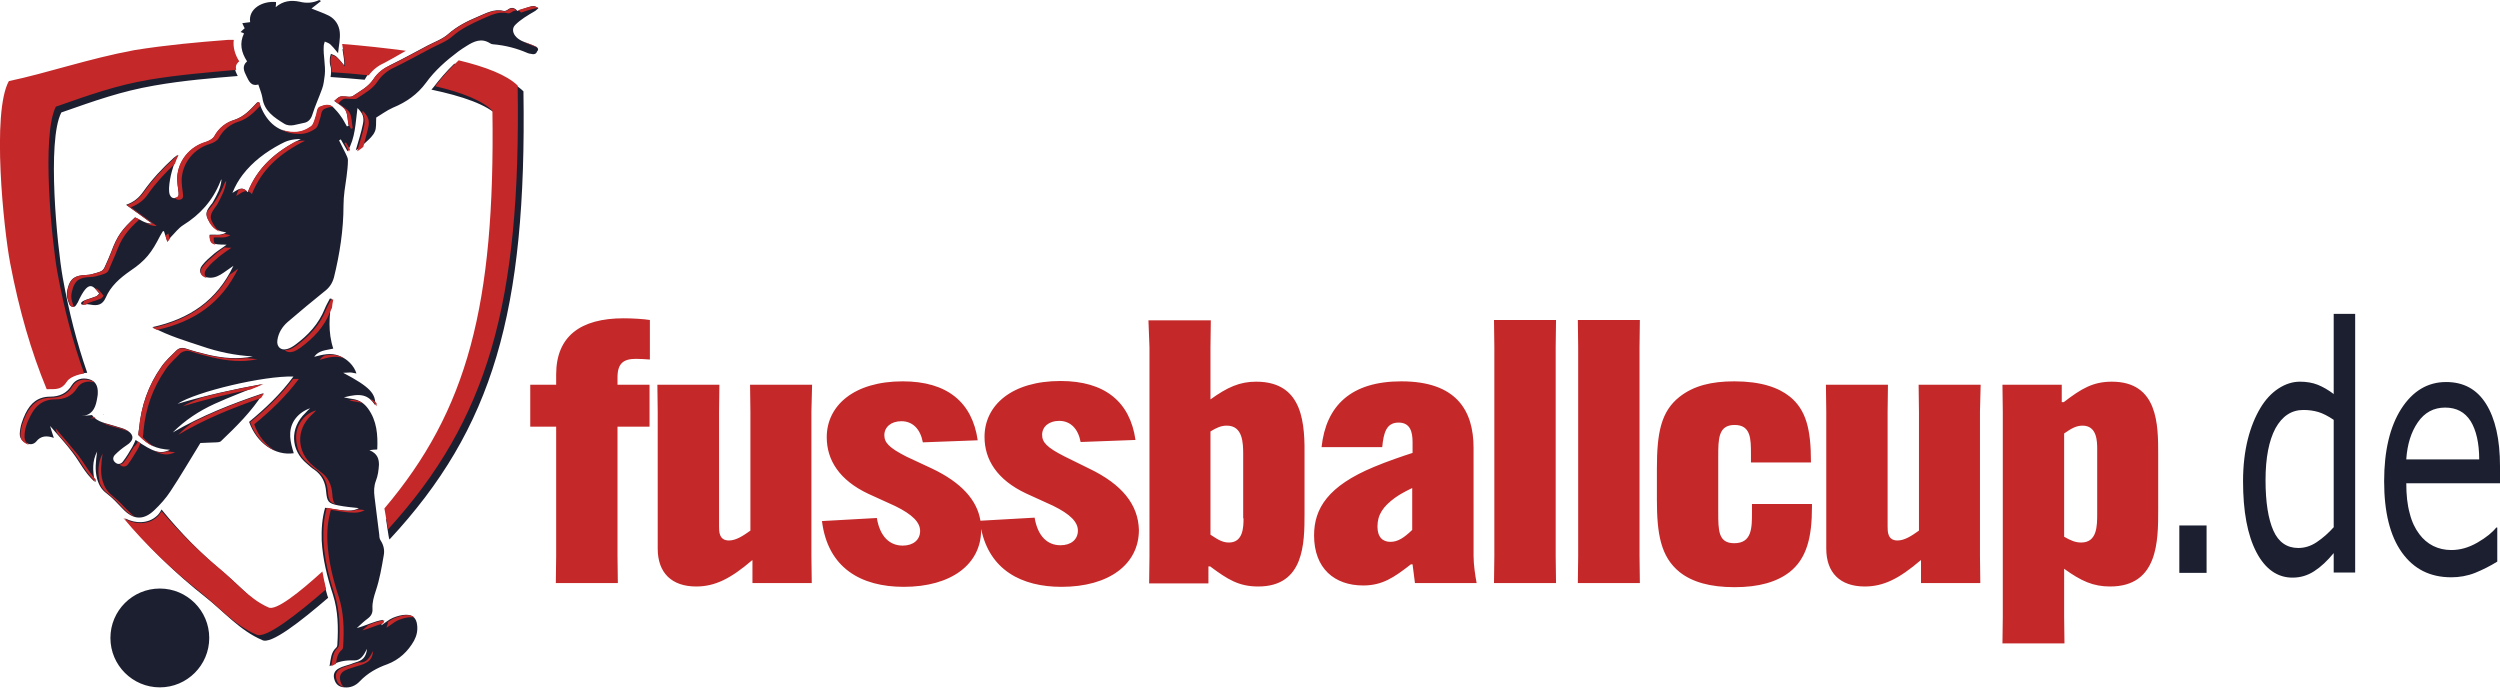
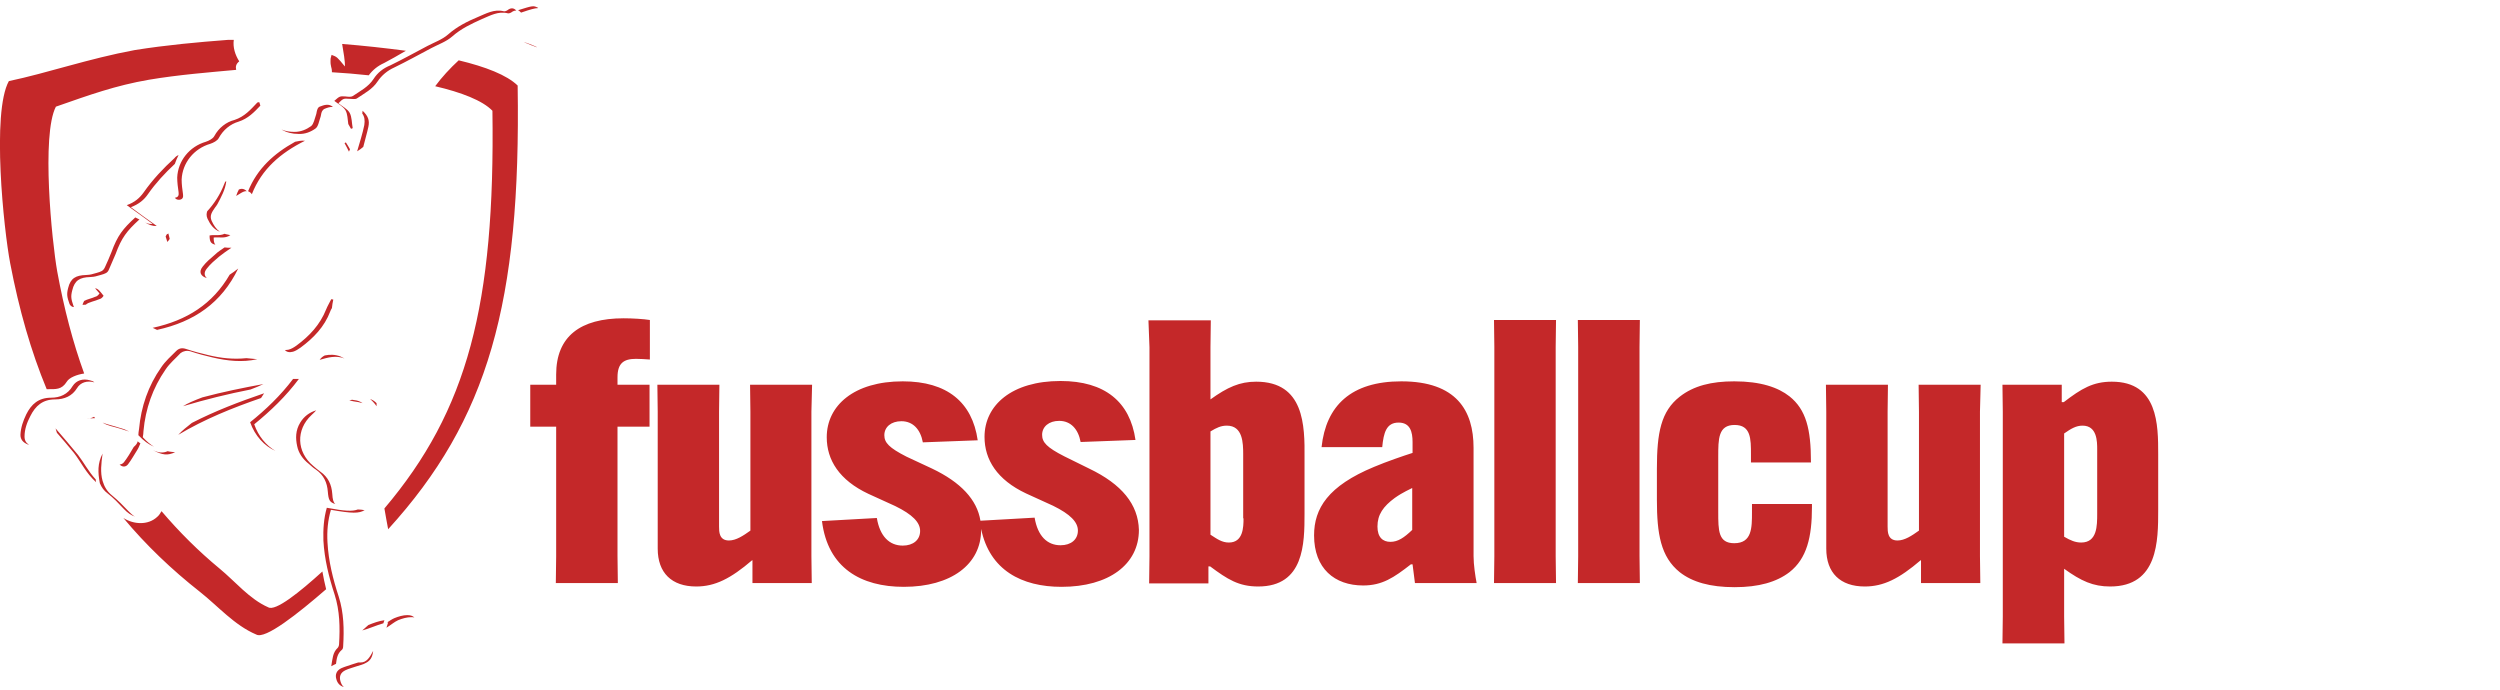
<svg xmlns="http://www.w3.org/2000/svg" version="1.1" id="Layer_1" x="0px" y="0px" viewBox="0 0 733.6 202.4" style="enable-background:new 0 0 733.6 202.4;" xml:space="preserve">
  <style type="text/css">
	.st0{fill-rule:evenodd;clip-rule:evenodd;fill:#1C1F30;}
	.st1{fill:#C42829;}
</style>
  <g>
    <g>
-       <path class="st0" d="M19.4,111.9c0.9-1.4,4-2.5,6.2-2.5c-3-8.6-5.4-17.9-7.2-28c-1.6-9-4.7-40.1-0.4-48.4    c10-3.5,17.5-6.2,27.3-7.9c8.5-1.5,17.2-2.2,24.5-2.8c0,0-0.1-0.1-0.1-0.1c-0.7-1.4-1.4-2.9,0.2-4.3c-0.9-1.3-1.5-2.9-1.6-4.4    c-9,0.7-17.9,1.5-27.2,3c-13.4,2.5-25.4,6.6-36.8,9C-0.8,34.7,2.8,69.1,4.7,79c2.4,12.8,5.8,24.4,9.9,35    C16.7,114,18.1,113.9,19.4,111.9z M114,157.1c0.1,0.4,0.1,0.8,0.3,1.2c30.3-32.6,40.3-66.8,39.3-131.5c-3.5-3.5-11-6.1-20.3-8.1    c-2.3,2.2-4.4,4.7-6.1,6.9c-0.2,0.2-0.4,0.5-0.6,0.7c9,1.9,16.4,4.4,19.7,7.9c0.8,58-7.5,88.9-33,118.2    C113.5,154,113.8,155.7,114,157.1z M95,170.5c-6.3,5.6-12.7,10.5-14.6,9.3c-5.5-2.4-9.7-7.6-14.2-11.3c-7-5.8-13.2-12.1-18.8-19    c-0.4,0.8-0.9,1.5-1.4,1.9c-2.5,2.3-6.3,2.3-9.3,0.7c6.9,8.5,14.8,16.2,23.7,23.2c5.2,4.1,10.1,9.8,16.5,12.5    c2.5,1.5,11.4-5.5,19.4-12.4c-0.1-0.2-0.1-0.3-0.2-0.5C95.7,173.5,95.3,172.1,95,170.5z M101,19.2c-2.3-2.8-2.3-2.8-3.9-3.4    c-0.1,0.5-0.3,0.9-0.3,1.3c-0.2,2.8,0.6,1.9,0.3,4.8c0,0.2-0.1,0.5-0.1,0.7c3.3,0.2,6.7,0.5,10,0.8c0.2-0.3,0.4-0.7,0.6-1    c1.2-1.8,2.9-3.2,4.9-4.1c1.3-0.6,2.7-1.4,4.2-2.3c-5.3-0.7-10.8-1.2-16.2-1.6C100.8,16.3,101.1,18.2,101,19.2z M30.2,121.6    c0.1,0,0.2,0,0.3,0c0,0,0,0,0,0C30.3,121.5,30.3,121.5,30.2,121.6z M639.5,168.1h8v-13.9h-8V168.1z M684.9,115.7    c-1.7-1.3-3.3-2.2-4.8-2.8c-1.5-0.6-3.3-0.9-5.2-0.9c-2.2,0-4.3,0.7-6.3,2c-2,1.3-3.8,3.2-5.3,5.7c-1.5,2.5-2.8,5.6-3.7,9.2    c-0.9,3.6-1.4,7.7-1.4,12.3c0,8.9,1.3,15.8,3.9,20.8c2.6,5,6.2,7.5,10.6,7.5c2.3,0,4.4-0.6,6.4-1.9c2-1.3,3.8-3,5.7-5.3v5.7h6.3    V92.1h-6.3V115.7z M684.9,154.6c-1.6,1.8-3.3,3.3-5.1,4.5c-1.8,1.2-3.6,1.7-5.4,1.7c-3.3,0-5.8-1.7-7.3-5.1    c-1.5-3.4-2.3-8.3-2.3-14.8c0-6.6,1-11.6,2.9-15.2c2-3.6,4.7-5.4,8.2-5.4c1.6,0,3,0.2,4.4,0.6c1.3,0.4,2.9,1.2,4.5,2.3V154.6z     M733.6,136.8c0-7.9-1.4-14-4.1-18.3c-2.7-4.3-6.6-6.4-11.7-6.4c-5.4,0-9.8,2.6-13.2,7.9c-3.3,5.2-5,12.3-5,21.2    c0,9,1.7,16,5.2,20.9c3.5,4.9,8.3,7.3,14.5,7.3c2.4,0,4.7-0.4,7-1.3c2.2-0.9,4.4-2,6.5-3.3v-10h-0.3c-1.1,1.4-2.9,2.9-5.5,4.4    c-2.6,1.5-5.1,2.2-7.7,2.2c-1.9,0-3.7-0.4-5.3-1.2c-1.6-0.8-3-2-4.1-3.5c-1.2-1.6-2.2-3.6-2.8-6.1c-0.7-2.5-1-5.4-1-8.8h27.5    V136.8z M706.1,134.7c0.3-4.3,1.4-7.9,3.4-10.8c2-2.9,4.7-4.3,8-4.3c3.3,0,5.8,1.3,7.5,4c1.6,2.6,2.5,6.4,2.5,11.2H706.1z     M71.6,9.8c-1.4,2.9-0.8,5.6,0.9,8.2c-1.6,1.4-0.9,2.9-0.2,4.3c0.7,1.4,1.3,3.1,3.5,2.5c0.5,1.5,1,2.7,1.2,3.9    c0.5,3.9,3.5,5.8,6.4,7.6c1.8,1.1,3.8,0.1,5.6-0.2c1.5-0.2,2.3-1.2,2.7-2.6c0.8-2.5,1.9-4.9,2.8-7.4c0.5-1.3,0.6-2.7,0.8-4.1    c0.3-2.9-0.5-5.7-0.3-8.5c0-0.4,0.2-0.9,0.3-1.3c1.6,0.6,1.6,0.6,3.9,3.4c0.2-2.2,0.7-4.2,0.5-6.2c-0.2-2-1.3-3.8-3.2-4.8    c-1.6-0.8-3.4-1.4-5.1-2.1c0.9-0.7,1.8-1.4,2.8-2.2C93.9,0.2,93.7,0,93.7,0c-1.9,0.9-3.8,1-5.8,0.5c-2.4-0.5-4.8-0.3-7,1.6    c0.1-0.7,0.1-1.1,0.1-1.5c-4-0.4-8.2,2-7.6,5.9c-0.7,0.1-1.4,0.2-2.3,0.3c0.2,0.5,0.4,0.9,0.7,1.5C71.4,8.6,71,9,70.6,9.4    C70.9,9.5,71.2,9.6,71.6,9.8z M157.1,13.6c-1.3-0.6-2.7-1-4-1.6c-0.8-0.4-1.5-0.9-2-1.6c-0.7-1-0.8-2.2,0.1-3.1    c0.8-0.8,1.7-1.5,2.6-2.1c1-0.7,2.1-1.3,3.1-1.9c0.4-0.2,0.7-0.6,1.1-0.9c-1.7-1.1-1.4-0.7-6.2,0.8c-0.8-1-1.8-1.2-2.9-0.3    c-0.3,0.2-0.8,0.4-1.1,0.3c-2.8-0.7-5.2,0.7-7.6,1.7c-3.1,1.3-6.1,2.8-8.7,5.1c-1.7,1.5-4,2.3-6.1,3.4c-3.6,1.9-7.2,3.9-10.9,5.7    c-2,1-3.7,2.3-4.9,4.1c-1.5,2.3-3.9,3.5-6.1,5c-0.5,0.3-1.4,0.2-2.1,0.1c-1.7-0.1-1.7-0.1-3.3,1.3c1.1,0.9,2.6,1.6,3.3,2.8    c0.7,1.3,0.6,3,0.9,4.5c-0.2,0.1-0.4,0.1-0.5,0.2c-0.6-1-1.1-2.1-1.8-3c-0.6-0.9-1.4-1.8-2.1-2.5c-1.2-1.2-2.7-0.8-4-0.2    c-0.3,0.1-0.6,0.5-0.7,0.9c-0.2,0.5-0.2,1.1-0.4,1.6c-0.4,1.1-0.6,2.5-1.4,3.2c-1.4,1-3,1.7-4.9,1.7c-4.4,0.1-8.1-2.6-10.1-7.8    c-0.1-0.4-0.2-0.7-0.4-1c-0.3,0-0.5,0-0.6,0.1c-2,2.1-3.7,4.1-6.7,5.1c-2.3,0.7-4.5,2.4-5.8,4.8c-0.4,0.8-1.6,1.4-2.5,1.7    c-4.8,1.4-8.2,5.6-8.4,10.5c0,1.4,0.2,2.9,0.4,4.3c0.1,0.8,0,1.4-0.9,1.6c-0.9,0.2-1.4-0.3-1.7-1c-0.2-0.6-0.2-1.3-0.2-1.9    c0.2-3.4,1.2-6.6,2.6-9.8c-0.4,0.3-0.8,0.6-1.2,0.9c-3.3,3-6.4,6.3-9,10c-1.2,1.7-2.7,3-5,3.8c2.7,1.9,5.1,3.7,7.6,5.5    c-2,0.1-3.4-1.2-5-1.8c-3.7,3.4-5.2,5.3-7,10.2c-0.6,1.5-1.2,2.9-1.9,4.4c-0.5,1.1-1.1,1.3-2.5,1.7c-1.6,0.4-1.4,0.5-3.1,0.6    c-2.9,0.1-4.5,0.9-5.2,3.8c-0.5,1.9-0.3,2.7,0.4,4.7c0.2,0.5,0.7,1,1.5,0.8c0.5-0.1,0.9-1.2,1-1.2c3.3-7.3,4.6-4.7,6.3-2.7    c-0.4,0.6-0.8,0.9-1.3,1c-1.2,0.5-4,1.1-4,1.9c0,0.8,1.2,0.1,2.1,0.3c0.2,0,0.5,0.1,0.7,0.1c2.1,0.4,3.5,0,4.4-2    c1.5-3.5,4.2-5.8,7.2-7.9c4.6-3.1,6.3-5.4,8.8-10.3c0.2-0.4,0.5-0.8,0.7-1.2c0-0.1,0.1-0.1,0.4-0.2c0.3,1,0.6,1.9,1,3.1    c0.4-0.5,0.7-0.9,1-1.3c1.2-1.2,2.2-2.6,3.6-3.5c5-3.1,8.7-7.2,10.9-12.7c0.1-0.2,0.2-0.5,0.3-0.7c0,0,0,0,0,0c0,0,0,0,0,0    c0,0,0,0,0.1,0c-0.2,2.5-1.3,4.4-2.4,6.4c-0.2,0.4-0.4,0.7-0.7,1c-0.9,1.2-1.8,2.3-1,3.9c0.8,1.8,1.8,3.2,3.7,3.8    c0.5,0.2,1,0.2,1.8,0.4c-1.7,1.1-3.4,0.5-4.9,0.7c0.1,2.5,0.6,2.9,5,2.9c-1.3,1-2.5,1.7-3.6,2.6c-1.3,1.1-2.6,2.2-3.6,3.5    c-1.2,1.6-0.5,3,1.5,3.5c1.4,0.3,2.7-0.1,3.9-0.8c1.2-0.7,2.3-1.6,3.8-2.6c-4.8,10.1-12.8,15.6-23.8,18c4.9,2.6,9.7,4,14.5,5.6    c4.9,1.7,9.9,2.7,15,3c-4.4,0.9-8.8,0.5-13.1-0.5c-2.2-0.5-4.4-1.1-6.5-1.8c-1.2-0.4-2.1-0.2-2.9,0.6c-1.5,1.5-3.2,3-4.4,4.8    c-3.8,5.4-5.9,11.5-6.5,18.1c-0.1,0.6-0.2,1.3-0.2,1.8c3,3.1,5.1,4.1,9.3,4.4c-2.9,1.3-4.7,0.8-10.1-2.9c-0.3,0.7-0.6,1.4-1,2.1    c-0.8,1.4-1.7,2.9-2.7,4.2c-0.5,0.7-1.4,1.1-2.3,0.3c-0.9-0.8-0.6-1.7,0-2.3c1-1,2.1-1.9,3.3-2.7c2.3-1.4,2.4-3.2,0-4.5    c-1-0.6-2.3-0.8-3.4-1.2c-2.4-0.8-5.1-1-6.7-3.2c-1.1,0.1-2.1,0.2-3.1,0.3c2.9-0.2,4-2,4.5-4.6c0.1-0.7,0.3-1.4,0.3-2.1    c0.1-2.3-0.8-3.6-2.5-4.1c-2.1-0.6-4,0-5.1,1.7c-1.4,2.4-3.7,3.4-6.3,3.4c-3.7,0-5.8,1.9-7.3,4.9c-0.9,1.9-1.6,3.8-1.7,6    c0,1.4,0.8,2.2,1.9,2.7c1.1,0.6,2.2,0.4,2.9-0.4c1.4-1.8,3.2-1.8,5.2-1.1c-0.4-1.3-0.8-2.3-1.1-3.5c2.3,2.7,4.6,5.1,6.6,7.8    c2.1,2.7,3.5,5.9,6.5,8.6c-0.6-3.3-0.8-6,0.7-8.9c-0.4,3-0.7,5.5,0,8c0.5,1.8,1.3,3.2,2.8,4.3c1.7,1.3,3.2,2.9,4.7,4.5    c3,3.2,6,3.5,9.2,0.5c1.8-1.7,3.5-3.6,4.8-5.6c3-4.5,5.7-9.2,8.8-14.2c1.5-0.1,3.2-0.1,4.9-0.2c0.4,0,0.8-0.1,1.1-0.3    c4.5-4.3,9-8.7,12.4-14.1c-9.2,3.1-18.1,6.6-26.5,11.5c3.6-3.6,7.7-6.3,12.3-8.4c4.6-2.1,9.3-3.8,14-5.8    c-8.3,1.5-16.5,3.3-24.9,5.8c5.5-3.6,25.5-8.3,34-8c-3.8,5.2-8.3,9.4-13,13.3c2.2,6.2,7.6,10,13.1,9.2c-1-3.2-1.8-6.5,0.1-9.6    c1.1-1.7,2.7-2.9,4.7-3.6c-0.5,0.5-1,0.9-1.4,1.4c-4.6,4.4-4.4,10.9,0.5,14.9c0.7,0.6,1.3,1.2,2.1,1.7c2.3,1.6,3.3,3.8,3.5,6.5    c0.3,2.9,0.6,3.4,3.5,4c2,0.4,4.1,0.6,6.1,0.8c-1.7,1-3.6,1-9.9-0.1c-0.9,3.1-1.1,6.4-1,9.6c0.3,5.5,1.6,10.7,3.3,15.9    c1.5,4.7,1.6,9.6,1.3,14.5c0,0.4-0.1,0.9-0.4,1.1c-1.5,1.4-1.5,3.2-1.9,5.4c2.5-1.5,4.8-1.8,7.3-1.7c1.8,0,2.7-1.4,3.7-3.4    c-0.2,1.9-0.9,2.9-2.1,3.5c-0.8,0.4-1.8,0.6-2.7,1c-1.1,0.4-2.3,0.6-3.4,1.2c-1.4,0.7-1.8,1.9-1.4,3.2c0.4,1.5,1.4,2.3,2.9,2.4    c1.8,0.2,3.4-0.5,4.6-1.8c2.3-2.4,5-3.9,8.1-5c3.4-1.3,6-3.7,7.8-6.9c0.8-1.5,1.1-3,0.9-4.6c-0.2-1.9-1.2-3-3.2-3    c-1.3,0-2.7,0.4-3.9,0.9c-1.2,0.5-2.2,1.4-3.4,2.2c0.2-0.6,0.3-1,0.5-1.6c-2.7,0.4-5,1.7-7.7,2.4c1-0.9,2-1.9,3.1-2.7    c1.1-0.8,1.6-1.7,1.5-3c-0.1-1.8,0.4-3.5,1-5.3c1.1-3.3,1.7-6.8,2.3-10.3c0.3-1.5,0-3-0.9-4.4c-0.3-0.4-0.4-1-0.4-1.6    c-0.5-3.7-0.9-7.4-1.4-11.2c-0.2-1.6-0.2-3.1,0.4-4.7c0.6-1.5,0.8-3.1,0.9-4.7c0-1.7-0.4-3.3-2.8-4.3c1-0.1,1.5-0.2,2.3-0.2    c0.2-4.3-0.1-8.4-2.7-12c-1.1-1.5-2.5-2.5-4.4-2.8c-0.9-0.1-1.7-0.3-2.7-0.5c5-1.3,7.1-0.8,9.2,2.3c0.2-3.4-1.6-5.4-9.4-9.5    c0.9,0,1.5-0.1,2-0.1c0.6,0,1.2,0.2,1.9,0.3c-0.7-2.3-2.7-4.3-5.1-5.2c-2.5-1-4.9-0.3-7.3,0.3c1.3-1.9,3.4-1.9,5.6-2.4    c-1.6-4.8-1.2-9.7-0.4-14.6c-0.2,0-0.4-0.1-0.6-0.1c-0.5,1-1.1,2-1.5,3c-1.8,4.5-4.9,7.8-8.7,10.6c-0.7,0.5-1.5,1-2.3,1.2    c-1.9,0.6-3.2-0.7-2.9-2.6c0.3-2.1,1.4-3.9,3-5.3c3.5-3,7.1-6,10.7-8.9c1.5-1.1,2.4-2.4,2.9-4.2c1.7-6.9,2.8-14,2.8-21.1    c0-2.9,0.5-5.7,0.9-8.5c0.2-1.6,0.4-3.2,0.4-4.8c0-0.7-0.4-1.3-0.7-2c-0.6-1.3-1.3-2.5-1.9-3.8c0.2-0.1,0.3-0.2,0.5-0.3    c0.6,1.1,1.3,2.2,2,3.5c2.3-4,2.3-8.3,2.9-12.7c1.6,1.6,2,2.7,1.6,4.7c-0.5,2.5-1.3,4.9-2.1,7.7c1.3-0.7,2.1-1.6,3-2.4    c1-0.9,2.1-1.9,2.6-3.1c0.5-1.1,0.3-2.5,0.4-4.1c1.5-0.9,3.1-2.1,4.9-2.9c3.9-1.6,7.2-3.9,9.7-7.3c2.6-3.6,5.9-6.5,9.5-9.2    c0.8-0.6,1.6-1.1,2.4-1.6c2.2-1.4,4.4-2.4,6.9-0.8c0.3,0.2,0.6,0.3,0.9,0.3c3.6,0.3,7,1.2,10.2,2.6c0.3,0.1,0.6,0.2,0.9,0.2    c0.7,0.2,1.5,0.2,1.8-0.7C158.2,14.5,157.8,13.9,157.1,13.6z M72.7,56.4c-1.7-2-2.9-0.7-4.5,0.2c0.9-2.2,1.8-3.7,3-5.3    c3-3.9,6.8-6.7,11.1-9c1.8-1,3.4-1.5,6-1.5C81.1,44.3,75.6,49,72.7,56.4z M46.9,172.7c-8,0-14.5,6.5-14.5,14.5s6.5,14.5,14.5,14.5    c8,0,14.5-6.5,14.5-14.5S54.9,172.7,46.9,172.7z" />
-     </g>
+       </g>
  </g>
  <g>
    <g>
      <path class="st1" d="M67.6,69c-0.7-0.2-1.2-0.2-1.7-0.4c-1.5,0.7-3,0.2-4.4,0.5c0,1.7,0.3,2.4,1.7,2.7c-0.4-0.4-0.5-1.1-0.5-2.1    C64.3,69.5,66,70.1,67.6,69z M65.8,54c-1.2,3.1-2.9,5.7-5,8c-0.2,0.6-0.3,1.3,0.1,2.2c0.8,1.7,1.8,3.1,3.6,3.8    c-1.1-0.8-1.8-1.9-2.4-3.2c-0.7-1.6,0.2-2.7,1-3.9c0.2-0.3,0.5-0.6,0.7-1c1.1-2.1,2.3-4.2,2.6-6.7c-0.2,0.1-0.3,0.1-0.3,0.1    C66,53.6,65.9,53.8,65.8,54z M51.2,46.4c-3.3,3-6.4,6.3-9,10c-1.2,1.7-2.7,3-5,3.8c2.7,1.9,5.1,3.7,7.6,5.5    c-0.8,0.1-1.5-0.1-2.2-0.4c1,0.6,2.1,1.1,3.4,1c-2.6-1.8-5-3.6-7.6-5.5c2.4-0.9,3.9-2.2,5-3.8c2.3-3.3,5-6.2,7.9-8.9    c0.3-0.9,0.7-1.8,1.1-2.6C51.9,45.7,51.5,46,51.2,46.4z M60.7,81.6c-0.8-0.7-0.9-1.7,0-2.8c1-1.3,2.3-2.4,3.6-3.5    c1.1-0.9,2.3-1.7,3.6-2.6c-0.8,0-1.4,0-2-0.1c-1,0.7-2,1.3-2.8,2.1c-1.3,1.1-2.6,2.2-3.6,3.5C58.2,79.8,58.9,81.1,60.7,81.6z     M73.9,57c2.9-7.4,8.4-12.1,15.6-15.7c-1.1-0.1-2,0.1-2.9,0.3c-6.3,3.5-11.1,7.9-13.8,14.5C73.2,56.3,73.6,56.5,73.9,57z     M37.6,136.2c1-1.3,1.8-2.8,2.7-4.2c0.4-0.6,0.6-1.3,0.9-1.9c-0.3-0.2-0.6-0.4-0.8-0.6c-0.1,0.6-0.5,1.1-1.2,1.7    c0,0.1-0.1,0.2-0.1,0.2c-0.8,1.4-1.7,2.9-2.7,4.2c-0.3,0.4-0.8,0.7-1.3,0.7c0.1,0.1,0.1,0.1,0.2,0.2    C36.2,137.2,37.1,136.9,37.6,136.2z M37.8,126.6c-0.1-0.1-0.3-0.2-0.4-0.2c-1-0.6-2.3-0.8-3.4-1.2c-1.3-0.4-2.7-0.7-3.9-1.2    c1.5,1,3.4,1.2,5.2,1.8C36.1,126.1,37,126.3,37.8,126.6z M101.1,42c0.4,0.8,0.9,1.6,1.3,2.5c0.1-0.2,0.2-0.5,0.3-0.7    c-0.4-0.7-0.8-1.4-1.2-2C101.4,41.8,101.3,41.9,101.1,42z M87.7,111.2c-0.5,0-1.1,0-1.7,0c-3.7,4.9-8,9-12.6,12.7    c1.4,4,4.2,7,7.4,8.4c-2.7-1.6-5-4.3-6.2-7.8C79.4,120.6,83.9,116.3,87.7,111.2z M25.4,122.9c0.8-0.1,1.6-0.2,2.5-0.2    c-0.1-0.1-0.2-0.3-0.3-0.4C27,122.6,26.3,122.9,25.4,122.9z M26.4,81.3c1.7-0.1,1.5-0.2,3.1-0.6c1.4-0.4,2.1-0.6,2.5-1.7    c0.6-1.5,1.3-2.9,1.9-4.4c1.8-4.9,3.3-6.8,7-10.2c0.1,0,0.1,0,0.2,0.1c-0.5-0.2-0.9-0.5-1.4-0.7c-3.7,3.4-5.2,5.3-7,10.2    c-0.6,1.5-1.2,2.9-1.9,4.4c-0.5,1.1-1.1,1.3-2.5,1.7c-1.6,0.4-1.4,0.5-3.1,0.6c-2.9,0.1-4.5,0.9-5.2,3.8c-0.5,1.9-0.3,2.7,0.4,4.7    c0.2,0.4,0.6,0.9,1.3,0.9c0-0.1-0.1-0.2-0.1-0.2c-0.7-2.1-0.9-2.8-0.4-4.7C21.9,82.2,23.5,81.4,26.4,81.3z M25.2,89.4    c0.6-0.7,2.9-1.1,3.9-1.6c0.5-0.1,0.9-0.4,1.3-1c-0.8-1-1.6-2.2-2.5-2.2c0.4,0.4,0.8,1,1.3,1.5c-0.4,0.6-0.8,0.9-1.3,1    c-0.8,0.4-2.3,0.7-3.2,1.2c-0.2,0.3-0.3,0.7-0.5,1.1c0,0,0,0,0,0C24.4,89.5,24.8,89.4,25.2,89.4z M70.1,55.6    c-0.3,0.6-0.6,1.2-0.8,1.9c1.1-0.6,2.1-1.5,3.1-1.4C71.6,55.3,70.8,55.3,70.1,55.6z M55.9,103.1c2.1,0.7,4.3,1.3,6.5,1.8    c4.3,1,8.7,1.5,13.1,0.5c-1.1-0.1-2.1-0.2-3.2-0.3c-3.8,0.4-7.5,0-11.2-0.9c-2.2-0.5-4.4-1.1-6.5-1.8c-1.2-0.4-2.1-0.2-2.9,0.6    c-1.5,1.5-3.2,3-4.4,4.8c-3.8,5.4-5.9,11.5-6.5,18.1c-0.1,0.6-0.2,1.3-0.2,1.8c1.6,1.7,3,2.7,4.6,3.4c-1.1-0.7-2.1-1.5-3.3-2.8    c0.1-0.6,0.2-1.2,0.2-1.8c0.6-6.6,2.7-12.6,6.5-18.1c1.2-1.8,2.9-3.2,4.4-4.8C53.8,103,54.8,102.8,55.9,103.1z M110.5,119.2    c0-0.3,0-0.6,0-0.9c-0.6-0.6-1.2-1-1.9-1.2C109.2,117.6,109.9,118.3,110.5,119.2z M88.2,102c3.8-2.8,7-6.1,8.7-10.6    c0.1-0.3,0.3-0.7,0.5-1c0.1-0.8,0.2-1.7,0.4-2.5c-0.2,0-0.4-0.1-0.6-0.1c-0.5,1-1.1,2-1.5,3c-1.8,4.5-4.9,7.8-8.7,10.6    c-0.7,0.5-1.5,1-2.3,1.2c-0.4,0.1-0.8,0.1-1.1,0.1c0.5,0.6,1.3,0.8,2.4,0.5C86.7,103,87.5,102.5,88.2,102z M90.6,136.1    c0.7,0.6,1.3,1.2,2.1,1.7c2.3,1.6,3.3,3.8,3.5,6.5c0.2,2.4,0.5,3.1,2.2,3.6c-0.6-0.5-0.8-1.4-0.9-3c-0.2-2.7-1.2-4.9-3.5-6.5    c-0.7-0.5-1.4-1.1-2.1-1.7c-4.9-4.1-5.1-10.6-0.5-14.9c0.5-0.5,1-0.9,1.4-1.4c-2,0.6-3.6,1.8-4.7,3.6c-1.4,2.3-1.4,4.6-0.9,6.9    C87.6,132.9,88.8,134.7,90.6,136.1z M108.1,37.2c0.4-1.9-0.1-3.2-1.7-4.7c0,0.3-0.1,0.5-0.1,0.8c0.7,1,0.8,2,0.6,3.4    c-0.5,2.5-1.3,4.9-2.1,7.7c0.7-0.4,1.2-0.8,1.8-1.3C107.1,41,107.7,39.1,108.1,37.2z M49.4,68.5c-0.2,0.2-0.3,0.2-0.4,0.2    c-0.1,0.2-0.3,0.4-0.4,0.7c0.2,0.5,0.3,1,0.5,1.6c0.3-0.3,0.5-0.6,0.7-0.9C49.7,69.5,49.5,69,49.4,68.5z M46.7,97.1    c-0.2-0.1-0.4-0.2-0.6-0.3c10.9-2.4,18.9-7.9,23.8-18c-0.9,0.7-1.7,1.3-2.5,1.8C62.4,89.2,54.9,94,44.8,96.2    C45.5,96.5,46.1,96.8,46.7,97.1z M157.1,13.6c-1.1-0.5-2.3-0.9-3.4-1.3c0.2,0.1,0.4,0.2,0.6,0.3c1.1,0.5,2.2,0.9,3.3,1.3    C157.5,13.8,157.3,13.7,157.1,13.6z M101.1,105.2c-0.4-0.2-0.8-0.4-1.2-0.6c-1.6-0.6-3.1-0.6-4.6-0.3c-0.6,0.3-1.1,0.7-1.5,1.3    C96.2,104.9,98.6,104.2,101.1,105.2z M53.7,119.2c6.7-2,13.2-3.6,19.8-4.9c1.3-0.5,2.6-1,3.8-1.6c-6,1.1-11.9,2.3-17.9,3.9    C57,117.5,54.9,118.4,53.7,119.2z M77.5,115.4c-7.3,2.5-14.4,5.2-21.2,8.7c-1.4,1.1-2.8,2.2-4,3.5c7.7-4.6,15.9-7.9,24.3-10.8    C76.9,116.3,77.2,115.9,77.5,115.4z M44.9,132.1c2.8,1.5,4.3,1.6,6.5,0.6c-0.8-0.1-1.5-0.1-2.2-0.3    C47.8,133,46.6,132.9,44.9,132.1z M78.7,178.2c-5.5-2.4-9.7-7.6-14.2-11.3c-6.3-5.2-11.9-10.8-17.1-16.9c-0.4,0.7-0.8,1.3-1.3,1.7    c-2.7,2.5-6.9,2.2-9.9,0.3c6.6,7.9,14.1,15.1,22.5,21.7c5.2,4.1,10.1,9.8,16.5,12.5c2.6,1.5,12.2-6.1,20.5-13.3    c-0.4-1.7-0.8-3.4-1.1-5.2C88,173.7,80.8,179.5,78.7,178.2z M319.6,137.5l-7.3-3.6c-5.1-2.6-6.5-4.1-6.5-6.3c0-2.4,2-4.1,5-4.1    c3.4,0,5.6,2.4,6.3,6.2l16.1-0.6c-1.6-11.2-9-17.3-22-17.3c-14.3,0-22.3,7.1-22.3,16.4c0,6.7,3.7,12.6,12.2,16.6l7.9,3.6    c5.1,2.5,7.3,4.8,7.3,7.3c0,2.6-2,4.3-5.1,4.3c-3.9,0-6.7-2.7-7.6-8.1l-15.9,0.9c-1-6.2-5.8-11.3-14.2-15.3L266,134    c-5.1-2.6-6.5-4.1-6.5-6.3c0-2.4,2-4.1,5-4.1c3.4,0,5.6,2.4,6.3,6.2l16.1-0.6c-1.6-11.2-9-17.3-22-17.3    c-14.3,0-22.3,7.1-22.3,16.4c0,6.7,3.7,12.6,12.2,16.6l7.9,3.6c5.1,2.5,7.3,4.8,7.3,7.3c0,2.6-2,4.3-5.1,4.3    c-3.9,0-6.7-2.7-7.6-8.1l-16.1,0.9c1.7,13.8,11.5,19.3,24,19.3c13.9,0,22.7-6.6,22.7-16.7c0-0.1,0-0.2,0-0.3    c2.5,12.1,11.9,17,23.6,17c13.9,0,22.7-6.6,22.7-16.7C334,148,329.2,142.1,319.6,137.5z M368.6,112c-4.8,0-8.4,1.6-13.4,5.2v-15.3    l0.1-7.9H337l0.3,7.9v61.4l-0.1,7.9h17.4v-5h0.5c5.1,3.8,8.4,5.9,14.1,5.9c13.5,0,13.6-12.6,13.6-21.4v-16.3    C382.9,124.8,382.7,112,368.6,112z M364.9,152.1c0,2.6-0.1,7.1-4.3,7.1c-2,0-3.4-1-5.4-2.3v-30.3c1.8-1.1,3.1-1.7,4.8-1.7    c4.7,0,4.8,5.1,4.8,8.4V152.1z M105.8,194.4c-0.2,0-0.5,0-0.7,0c-0.5,0.2-1.1,0.3-1.6,0.5c-1.1,0.4-2.3,0.7-3.4,1.2    c-1.4,0.7-1.8,1.9-1.4,3.2c0.3,1.2,1.1,2,2.2,2.3c-0.5-0.4-0.8-1-1-1.7c-0.4-1.4,0-2.5,1.4-3.2c1-0.5,2.3-0.8,3.4-1.2    c0.9-0.3,1.9-0.5,2.7-1c1.2-0.6,1.9-1.6,2.1-3.5C108.5,192.9,107.6,194.4,105.8,194.4z M238.3,112.9h-18.2l0.1,7.9v34.9    c-2.1,1.5-4.2,2.9-6.3,2.9c-2.9,0-2.9-2.6-2.9-4.1v-33.7l0.1-7.9h-18.2l0.1,7.9V161c0,7.1,4.1,11.1,11.3,11.1    c5.5,0,10.1-2.3,16.4-7.7h0.1v6.7h17.4l-0.1-7.9v-42.4L238.3,112.9z M134.6,17.7c-2.5,2.3-5,5-6.9,7.6c7.7,1.8,13.9,4.2,16.8,7.2    c0.8,57-7.3,87.9-31.7,116.7c0.4,2.1,0.7,4.2,1.1,6.1c29.3-32.2,39-66.3,38-130.2C148.7,22,142.5,19.6,134.6,17.7z M163.2,109.9v3    h-7.6v12.3h7.6v38l-0.1,7.9h18.2l-0.1-7.9v-38h9.4v-12.3h-9.4v-2.2c0-4.1,1.8-5.4,5.4-5.4c1,0,3,0.1,4.1,0.2V93.9    c-1.8-0.3-5.2-0.5-7.7-0.5C170.3,93.4,163.2,98.7,163.2,109.9z M432.4,131.4c0-10.9-5-19.5-21.2-19.5c-14.7,0-22.1,7.1-23.4,19.3    h17.8c0.4-4.2,1.2-7.2,4.8-7.2c3.4,0,4.1,2.7,4.1,5.7v3.2c-2.8,0.9-7.5,2.5-11.3,4.1c-13.5,5.6-17.6,12.2-17.6,20.1    c0,9.7,6,14.7,14.4,14.7c5.6,0,9-2.3,14-6.2h0.5l0.7,5.5h18.1c-0.4-2.1-0.9-5.4-0.9-7.9V131.4z M414.4,155.5    c-2.4,2.3-4.2,3.5-6.4,3.5c-2.2,0-3.8-1.3-3.8-4.5c0-3.5,1.7-5.9,5.1-8.4c2.4-1.7,4.6-2.6,5.1-2.9V155.5z M619.7,112    c-5.5,0-8.9,2-14.1,6H605v-5.1h-17.4l0.1,7.9v60.1l-0.1,7.9h18.2l-0.1-7.9v-14c5,3.6,8.5,5.2,13.5,5.2c14.1,0,14.1-13.4,14.1-22.5    v-16.3C633.3,124.7,633.3,112,619.7,112z M615.4,150.7c0,3.6,0,8.5-4.7,8.5c-1.7,0-3.1-0.6-5-1.7v-30.3c2-1.4,3.5-2.3,5.4-2.3    c4.3,0,4.3,4.7,4.3,7V150.7z M581.2,112.9H563l0.1,7.9v34.9c-2.1,1.5-4.2,2.9-6.3,2.9c-2.9,0-2.9-2.6-2.9-4.1v-33.7l0.1-7.9h-18.2    l0.1,7.9V161c0,7.1,4.1,11.1,11.3,11.1c5.5,0,10.1-2.3,16.4-7.7h0.1v6.7h17.4l-0.1-7.9v-42.4L581.2,112.9z M481.2,93.9H463    l0.1,7.9v61.4l-0.1,7.9h18.2l-0.1-7.9v-61.4L481.2,93.9z M514.1,150.3c0,4.6,0,9.1-5.2,9.1c-4.7,0-4.7-3.7-4.7-9.2V134    c0-5.2,0-9.3,4.8-9.3c4.8,0,4.8,4.1,4.8,8.6v2.4h17.6v-0.3c0-9.4-1.4-15.2-6.3-19.1c-3.3-2.6-8.4-4.4-16.2-4.4    c-6.7,0-11.9,1.3-16,4.5c-5.5,4.3-6.7,10.6-6.7,21.1v9.2c0,9.9,1.1,16.7,6.7,21.2c3.7,2.9,8.9,4.4,16.1,4.4    c7.1,0,12.3-1.5,16.1-4.4c5.1-4,6.6-10.3,6.6-19.1v-0.9h-17.6V150.3z M456.6,93.9h-18.2l0.1,7.9v61.4l-0.1,7.9h18.2l-0.1-7.9    v-61.4L456.6,93.9z M62.9,39.9c-0.4,0.8-1.6,1.4-2.5,1.7c-4.8,1.4-8.2,5.6-8.4,10.5c0,1.4,0.2,2.9,0.4,4.3c0.1,0.8,0,1.4-0.9,1.6    c-0.1,0-0.2,0-0.2,0c0.3,0.5,0.8,0.7,1.5,0.6c0.9-0.2,1-0.8,0.9-1.6c-0.2-1.4-0.4-2.9-0.4-4.3c0.2-4.9,3.6-9.1,8.4-10.5    c0.9-0.3,2.1-0.9,2.5-1.7c1.3-2.4,3.4-4.1,5.8-4.8c2.8-0.9,4.6-2.8,6.4-4.7c-0.1-0.3-0.2-0.7-0.3-1c-0.3,0-0.5,0-0.6,0.1    c-2,2.1-3.7,4.1-6.7,5.1C66.4,35.8,64.2,37.5,62.9,39.9z M157.9,2.3c-1.4-0.7-1.4-0.7-5.9,0.7c0.3,0.1,0.6,0.4,0.9,0.7    c2.9-1,4.1-1.3,4.8-1.3C157.8,2.4,157.9,2.4,157.9,2.3z M109.6,23.2c-1.5,2.3-3.9,3.5-6.1,5c-0.5,0.3-1.4,0.2-2.1,0.1    c-1.7-0.1-1.7-0.1-3.3,1.3c1.1,0.9,2.6,1.6,3.3,2.8c0.6,1.1,0.6,2.6,0.8,4c0.3,0.5,0.5,0.9,0.8,1.4c0.2-0.1,0.4-0.1,0.5-0.2    c-0.3-1.5-0.2-3.2-0.9-4.5c-0.7-1.2-2.2-1.9-3.3-2.8c1.5-1.5,1.5-1.4,3.3-1.3c0.7,0,1.6,0.2,2.1-0.1c2.2-1.5,4.6-2.7,6.1-5    c1.2-1.8,2.9-3.2,4.9-4.1c3.7-1.8,7.3-3.8,10.9-5.7c2.1-1.1,4.4-1.9,6.1-3.4c2.6-2.3,5.6-3.7,8.7-5.1c2.4-1,4.8-2.4,7.6-1.7    c0.3,0.1,0.8-0.1,1.1-0.3c0.5-0.4,1-0.5,1.4-0.5c-0.7-0.8-1.6-0.9-2.6-0.1c-0.3,0.2-0.8,0.4-1.1,0.3c-2.8-0.7-5.2,0.7-7.6,1.7    c-3.1,1.3-6.1,2.8-8.7,5.1c-1.7,1.5-4,2.3-6.1,3.4c-3.6,1.9-7.2,3.9-10.9,5.7C112.5,20,110.8,21.3,109.6,23.2z M99.1,190.1    c-1.5,1.4-1.5,3.2-1.9,5.4c0.5-0.3,1-0.5,1.4-0.7c0.2-1.6,0.4-3,1.7-4.1c0.3-0.2,0.4-0.7,0.4-1.1c0.3-4.9,0.2-9.8-1.3-14.5    c-1.7-5.2-3-10.4-3.3-15.9c-0.2-3.3,0.1-6.5,1-9.6c6.3,1.1,8.2,1.1,9.9,0.1c-0.7-0.1-1.3-0.2-2-0.2c-1.6,0.6-3.8,0.5-9.1-0.5    c-0.9,3.1-1.1,6.4-1,9.6c0.3,5.5,1.6,10.7,3.3,15.9c1.5,4.7,1.6,9.6,1.3,14.5C99.5,189.4,99.3,189.9,99.1,190.1z M108.2,22.1    c1.2-1.6,2.7-2.8,4.5-3.6c1.9-1,4.2-2.3,6.4-3.6c-6.1-0.8-12.4-1.5-18.7-2c0.4,2.4,0.9,5.2,0.8,6.6c-2.3-2.8-2.3-2.8-3.9-3.4    c-0.1,0.5-0.3,0.9-0.3,1.3c-0.1,2.4,0.4,2.1,0.4,3.8C100.9,21.4,104.5,21.7,108.2,22.1z M115.7,181.4c-0.7,0.3-1.4,0.8-2.2,1.3    c0.1,0,0.3-0.1,0.4-0.1c-0.2,0.6-0.3,1-0.5,1.6c1.3-0.8,2.3-1.7,3.4-2.2c1.2-0.5,2.6-0.9,3.9-0.9c0.3,0,0.6,0,0.9,0.1    c-0.5-0.5-1.2-0.7-2.1-0.7C118.3,180.5,116.9,180.9,115.7,181.4z M106.3,185c2.2-0.6,4.1-1.5,6.2-2.1c0.1-0.3,0.2-0.6,0.3-0.9    c-1.6,0.2-3.2,0.8-4.7,1.4C107.5,183.9,106.9,184.5,106.3,185z M92.6,37.7c0.8-0.6,1-2.1,1.4-3.2c0.2-0.5,0.2-1.1,0.4-1.6    c0.1-0.3,0.4-0.7,0.7-0.9c0.9-0.4,1.8-0.7,2.6-0.6c-1.2-1.1-2.6-0.6-3.9-0.1c-0.3,0.1-0.6,0.5-0.7,0.9c-0.2,0.5-0.2,1.1-0.4,1.6    c-0.4,1.1-0.6,2.5-1.4,3.2c-1.4,1-3,1.7-4.9,1.7c-1.4,0-2.6-0.2-3.8-0.7c1.5,0.9,3.2,1.3,5,1.3C89.5,39.4,91.2,38.7,92.6,37.7z     M106.4,118.3c-0.7-0.5-1.5-0.8-2.5-0.9c-0.2,0-0.4-0.1-0.6-0.1c-0.3,0.1-0.5,0.1-0.8,0.2c0.9,0.2,1.8,0.4,2.7,0.5    C105.6,118.1,106.1,118.2,106.4,118.3z M39.6,151.6c-0.7-0.4-1.3-1-2-1.7c-1.5-1.6-3-3.1-4.7-4.5c-1.5-1.2-2.3-2.6-2.8-4.3    c-0.7-2.5-0.4-5,0-8c-1.5,2.9-1.4,5.5-0.8,8.7c0.5,1.2,1.2,2.2,2.3,3c1.7,1.3,3.2,2.9,4.7,4.5C37.4,150.5,38.5,151.2,39.6,151.6z     M22.9,133.5c-2.1-2.6-4.3-5.1-6.6-7.8c0.1,0.4,0.3,0.9,0.4,1.3c1.7,2,3.4,3.9,5,5.9c2.1,2.7,3.5,5.9,6.5,8.6    c-0.1-0.3-0.1-0.5-0.1-0.8C25.9,138.3,24.6,135.7,22.9,133.5z M13.9,114.2c2.5,0,4.2,0.2,5.7-2.2c0.7-1.2,3-2.1,5.1-2.4    c-3.3-9.1-5.9-19-7.9-29.9c-1.6-9-4.7-40.1-0.4-48.4c10-3.5,17.5-6.2,27.3-7.9c8.9-1.5,18.1-2.2,25.6-2.9    c-0.2-0.9-0.1-1.7,0.9-2.5c-1.2-1.9-1.9-4.1-1.6-6.3c-0.6,0-1.2,0-1.7,0c-9.1,0.7-18,1.5-27.4,3C26,17.2,14,21.4,2.6,23.8    C-2.5,33,1.1,67.4,3,77.3c2.6,13.6,6.1,25.8,10.7,36.9C13.8,114.2,13.8,114.2,13.9,114.2z M22.6,113.9c1-1.7,3-2.3,5.1-1.7    c0,0,0,0,0,0c-0.3-0.3-0.8-0.5-1.3-0.6c-2.1-0.6-4,0-5.1,1.7c-1.4,2.4-3.7,3.4-6.3,3.4c-3.7,0-5.8,1.9-7.3,4.9    c-0.9,1.9-1.6,3.8-1.7,6c0,1.4,0.8,2.2,1.9,2.7c0.2,0.1,0.4,0.2,0.6,0.2c-0.8-0.5-1.3-1.2-1.3-2.4c0-2.1,0.7-4.1,1.7-6    c1.5-3,3.6-4.9,7.3-4.9C18.9,117.2,21.2,116.2,22.6,113.9z" />
    </g>
  </g>
</svg>